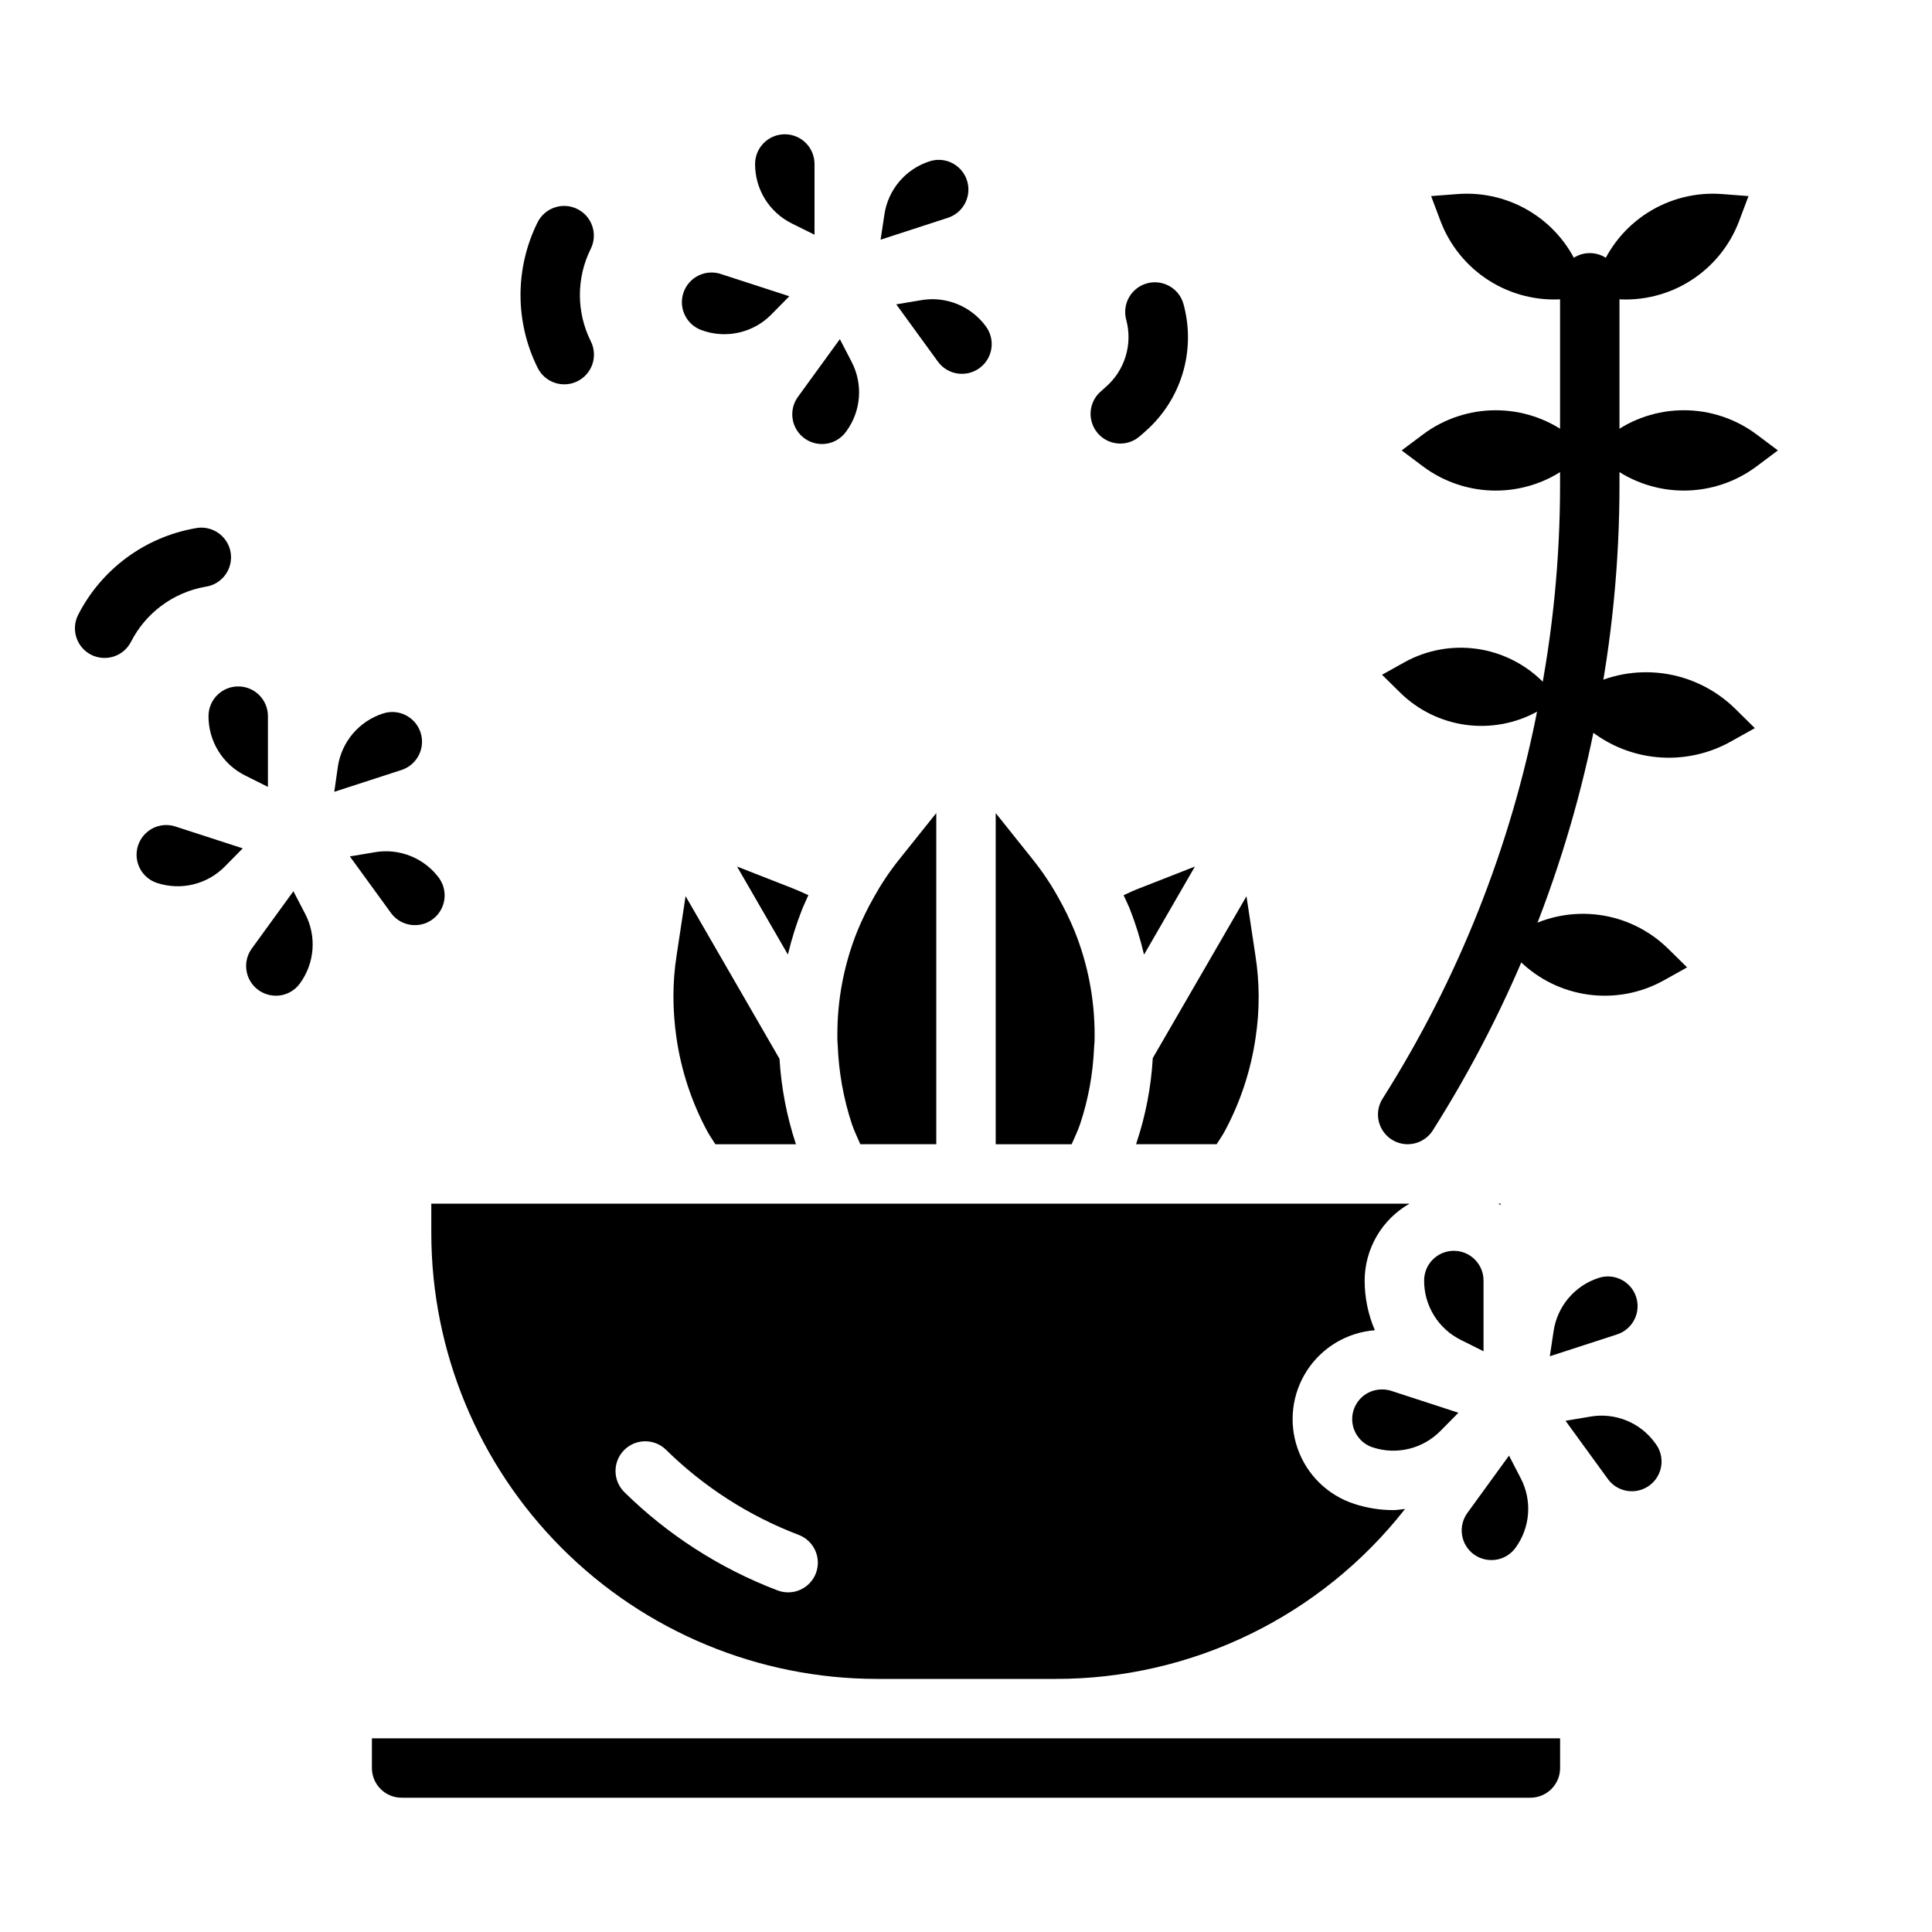
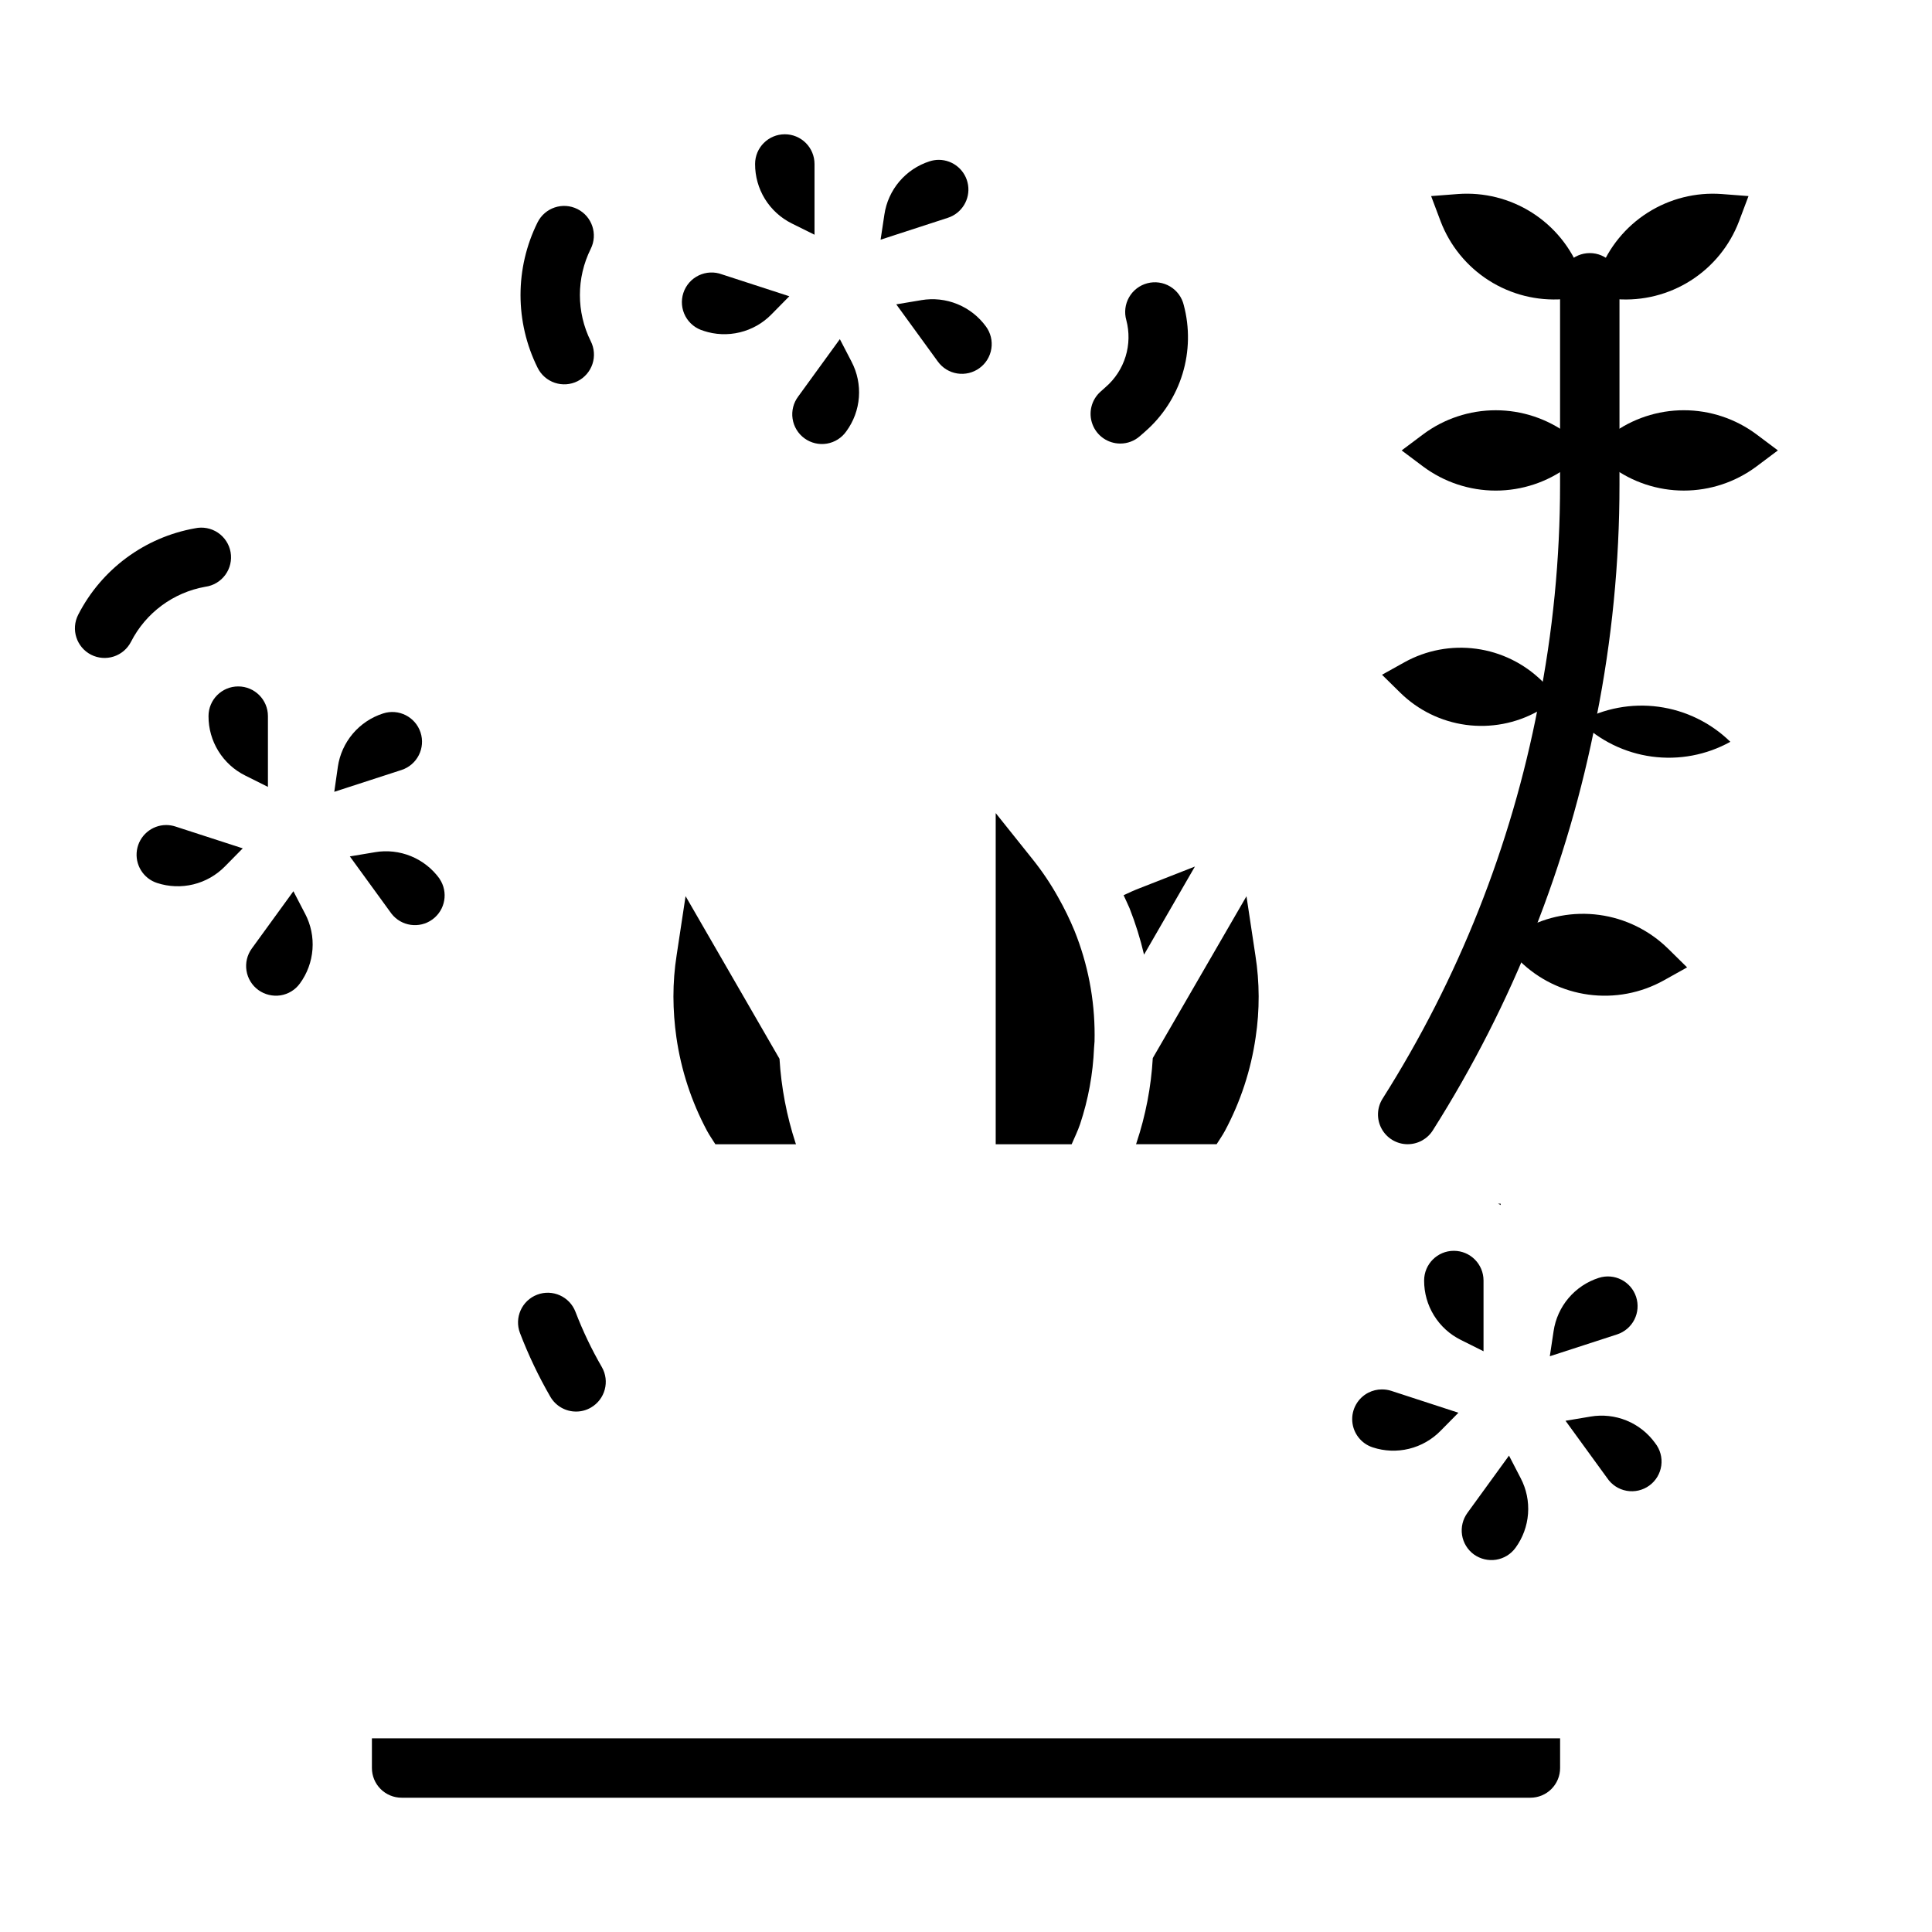
<svg xmlns="http://www.w3.org/2000/svg" fill="#000000" width="800px" height="800px" version="1.1" viewBox="144 144 512 512">
  <g>
    <path d="m203.61 373.61c-2.289 2.332-5.184 3.984-8.363 4.758-3.176 0.777-6.508 0.648-9.613-0.367-3.684-1.195-5.945-4.891-5.344-8.715 0.605-3.82 3.898-6.641 7.766-6.644 0.832 0.004 1.652 0.137 2.441 0.395l17.832 5.785zm-4.352-39.828c0-4.348 3.523-7.871 7.871-7.871 4.348 0 7.875 3.523 7.875 7.871v18.754l-6.016-3.008c-2.93-1.453-5.394-3.699-7.113-6.481-1.723-2.785-2.629-5.992-2.617-9.266zm24.215 70.848v0.004c-1.223 1.691-3.07 2.824-5.133 3.148-2.059 0.312-4.164-0.188-5.856-1.402-1.699-1.227-2.836-3.078-3.164-5.148-0.328-2.066 0.18-4.18 1.414-5.871l11.02-15.176 3.102 5.977 0.004-0.004c1.52 2.898 2.195 6.168 1.949 9.434-0.246 3.269-1.398 6.398-3.336 9.043zm37-27.758v0.004c2.391 3.516 1.551 8.297-1.891 10.797-3.441 2.496-8.246 1.809-10.848-1.555l-11.02-15.16 6.637-1.109-0.004-0.004c3.231-0.551 6.551-0.184 9.582 1.059 3.031 1.246 5.652 3.312 7.566 5.973zm-26.938-29.668h-0.004c0.477-3.234 1.852-6.273 3.965-8.77 2.117-2.496 4.887-4.348 8.004-5.352 4.129-1.359 8.582 0.887 9.945 5.019 1.359 4.133-0.887 8.586-5.019 9.945l-17.84 5.793z" />
    <path d="m405.3 230.54c1.234 1.688 1.746 3.801 1.418 5.871-0.324 2.066-1.461 3.922-3.156 5.148-1.695 1.234-3.809 1.742-5.875 1.414-2.07-0.324-3.922-1.465-5.148-3.16l-11.02-15.16 6.637-1.109v-0.004c3.227-0.547 6.539-0.184 9.57 1.055 3.027 1.238 5.652 3.297 7.574 5.945zm-26.93-29.664c0.473-3.238 1.848-6.277 3.961-8.773 2.117-2.496 4.887-4.348 8.004-5.348 0.789-0.258 1.617-0.391 2.449-0.395 3.867 0.008 7.156 2.828 7.758 6.648 0.602 3.82-1.664 7.516-5.344 8.711l-17.832 5.801zm-8.707 38.965v0.004c1.52 2.894 2.195 6.164 1.953 9.426-0.242 3.262-1.398 6.391-3.332 9.031-1.207 1.734-3.062 2.91-5.148 3.262-2.086 0.352-4.223-0.152-5.934-1.395-1.711-1.242-2.848-3.121-3.16-5.211-0.312-2.09 0.23-4.219 1.508-5.906l11.02-15.176zm-17.68-60.258c2.086 0 4.09 0.828 5.566 2.305 1.477 1.477 2.305 3.481 2.305 5.566v18.75l-6.055-3.004c-2.922-1.461-5.379-3.707-7.094-6.488-1.711-2.785-2.609-5.988-2.598-9.258 0-4.348 3.527-7.871 7.875-7.871zm-21.5 52.09c-2.07-0.574-3.82-1.969-4.836-3.859-1.02-1.895-1.219-4.121-0.555-6.164 0.664-2.043 2.137-3.727 4.074-4.66 1.938-0.93 4.168-1.031 6.18-0.273l17.832 5.793-4.723 4.793c-2.289 2.348-5.195 4-8.379 4.769-3.184 0.773-6.523 0.637-9.633-0.398z" />
    <path d="m297.02 199.4c-3.887-1.941-8.609-0.363-10.555 3.519-6.027 12.137-6.027 26.391 0 38.527 0.922 1.883 2.559 3.32 4.547 3.992s4.164 0.523 6.039-0.414c1.879-0.941 3.305-2.59 3.961-4.582 0.656-1.992 0.488-4.164-0.465-6.035-3.824-7.699-3.824-16.75 0-24.449 1.941-3.891 0.363-8.617-3.527-10.559z" />
    <path d="m168.14 317.51c1.859 0.945 4.023 1.117 6.008 0.469 1.984-0.645 3.633-2.055 4.578-3.918 3.922-7.668 11.203-13.055 19.68-14.562 2.125-0.285 4.039-1.426 5.305-3.156 1.266-1.73 1.77-3.902 1.398-6.012-0.371-2.109-1.59-3.977-3.371-5.172-1.777-1.191-3.969-1.609-6.062-1.152-13.34 2.375-24.797 10.859-30.961 22.922-1.969 3.871-0.438 8.602 3.426 10.582z" />
    <path d="m435.68 247.77c-2.457 2.164-3.316 5.625-2.156 8.688 1.156 3.066 4.09 5.09 7.367 5.09 1.914 0.004 3.762-0.699 5.195-1.969l1.387-1.211v-0.004c4.668-4.074 8.102-9.375 9.91-15.301 1.809-5.93 1.918-12.246 0.32-18.23-0.496-2.059-1.797-3.828-3.613-4.91-1.816-1.086-3.992-1.395-6.039-0.855-2.043 0.535-3.789 1.875-4.836 3.711-1.047 1.836-1.312 4.016-0.734 6.051 0.84 3.164 0.777 6.504-0.184 9.633-0.961 3.133-2.777 5.93-5.25 8.082z" />
    <path d="m296.51 491.66c-1.547-4.062-6.094-6.102-10.156-4.555s-6.102 6.098-4.555 10.16c2.231 5.828 4.922 11.473 8.043 16.879 1.41 2.438 4.012 3.938 6.828 3.934 1.383 0.004 2.738-0.363 3.934-1.062 3.762-2.176 5.051-6.988 2.875-10.754-2.703-4.676-5.035-9.559-6.969-14.602z" />
    <path d="m551.5 332.51 5.941-3.32-4.84-4.762v-0.004c-4.731-4.629-10.828-7.609-17.387-8.496-6.562-0.887-13.23 0.367-19.02 3.578l-5.945 3.312 4.848 4.769c4.727 4.637 10.824 7.621 17.387 8.508 6.559 0.883 13.227-0.371 19.016-3.586z" />
    <path d="m541.01 462.98c0.227 0.125 0.465 0.234 0.684 0.371v-0.371z" />
    <path d="m445.18 446.88c0 0.117-0.094 0.227-0.133 0.348h21.371c0.73-1.172 1.574-2.363 2.195-3.527 4.141-7.734 6.898-16.129 8.148-24.812 1.086-7.199 1.062-14.523-0.07-21.719l-2.363-15.656-24.828 42.887c-0.441 7.652-1.895 15.211-4.32 22.48z" />
    <path d="m540.48 557.34c2.062-0.324 3.91-1.457 5.141-3.148 1.93-2.641 3.082-5.769 3.324-9.031 0.246-3.266-0.43-6.531-1.949-9.43l-3.094-5.977-11.02 15.176v0.004c-1.234 1.691-1.746 3.805-1.422 5.871 0.328 2.07 1.465 3.922 3.16 5.152 1.695 1.207 3.801 1.703 5.859 1.383z" />
    <path d="m447.18 396.99 13.484-23.348-14.648 5.738c-1.449 0.551-2.852 1.203-4.25 1.859 0.52 1.133 1.039 2.219 1.574 3.449v-0.004c1.578 4.004 2.859 8.113 3.84 12.305z" />
    <path d="m537.15 502.1v-18.75c0-4.348-3.523-7.871-7.871-7.871s-7.871 3.523-7.871 7.871c-0.012 3.269 0.891 6.481 2.613 9.262 1.719 2.785 4.184 5.031 7.113 6.481z" />
    <path d="m558.23 223.28 7.086-0.543-2.512-6.668c-2.465-6.481-6.953-11.988-12.805-15.711-5.848-3.719-12.742-5.453-19.652-4.938l-7.086 0.543 2.512 6.676c2.469 6.473 6.961 11.98 12.809 15.699s12.738 5.449 19.648 4.941z" />
    <path d="m510.21 512.21c-1.238 0-2.461 0.293-3.566 0.855-2.836 1.449-4.523 4.461-4.273 7.633 0.25 3.176 2.387 5.887 5.414 6.871 3.109 1.023 6.445 1.152 9.625 0.375s6.074-2.43 8.363-4.769l4.723-4.785-17.844-5.816c-0.789-0.25-1.613-0.371-2.441-0.363z" />
    <path d="m559.61 267.64 5.699-4.273-5.699-4.273c-5.559-4.137-12.301-6.371-19.23-6.371-6.926 0-13.668 2.234-19.227 6.371l-5.699 4.273 5.699 4.273c5.559 4.137 12.301 6.371 19.227 6.371 6.93 0 13.672-2.234 19.23-6.371z" />
    <path d="m604.86 202.64 2.512-6.676-7.086-0.543c-6.91-0.508-13.801 1.227-19.645 4.945-5.848 3.719-10.336 9.227-12.801 15.703l-2.527 6.664 7.086 0.543-0.004 0.004c6.914 0.52 13.812-1.211 19.66-4.93 5.852-3.719 10.344-9.23 12.805-15.711z" />
    <path d="m430.25 441.86c2.164-6.512 3.402-13.293 3.684-20.145 0.125-1.145 0.176-2.297 0.152-3.449 0.012-9.457-1.797-18.828-5.332-27.598-1.254-3.039-2.699-5.996-4.32-8.859-1.961-3.531-4.219-6.894-6.746-10.051l-9.816-12.281v87.758h20.129c0.762-1.777 1.637-3.551 2.25-5.375z" />
    <path d="m565.5 519.41-6.621 1.109 11.02 15.16h0.004c1.184 1.789 3.047 3.016 5.16 3.394 2.109 0.379 4.285-0.117 6.019-1.379 1.738-1.258 2.883-3.172 3.176-5.297 0.293-2.125-0.297-4.277-1.629-5.961-1.91-2.656-4.527-4.727-7.555-5.969-3.031-1.242-6.348-1.609-9.574-1.059z" />
    <path d="m577.59 487.7c-1.344-4.129-5.785-6.387-9.918-5.043-3.113 1-5.883 2.856-7.996 5.352-2.113 2.496-3.484 5.535-3.961 8.77l-1 6.644 17.832-5.793c1.984-0.648 3.633-2.059 4.578-3.918 0.945-1.863 1.113-4.023 0.465-6.012z" />
    <path d="m547.91 390.19-6.219 3.508 5.07 4.984c4.949 4.852 11.332 7.973 18.203 8.902 6.867 0.93 13.852-0.383 19.914-3.746l6.219-3.473-5.07-4.992v0.004c-4.949-4.852-11.332-7.981-18.199-8.914-6.867-0.934-13.852 0.371-19.918 3.727z" />
    <path d="m609.46 259.09c-5.559-4.137-12.301-6.371-19.227-6.371-6.93 0-13.672 2.234-19.227 6.371l-5.699 4.273 5.699 4.273c5.555 4.137 12.297 6.371 19.227 6.371 6.926 0 13.668-2.234 19.227-6.371l5.699-4.273z" />
-     <path d="m563.93 326.36-6.496 3.629 5.297 5.211h0.004c5.172 5.066 11.844 8.328 19.02 9.301 7.176 0.969 14.473-0.402 20.805-3.914l6.496-3.629-5.297-5.211-0.004-0.004c-5.176-5.059-11.848-8.316-19.02-9.289-7.176-0.969-14.469 0.402-20.805 3.906z" />
+     <path d="m563.93 326.36-6.496 3.629 5.297 5.211h0.004c5.172 5.066 11.844 8.328 19.02 9.301 7.176 0.969 14.473-0.402 20.805-3.914c-5.176-5.059-11.848-8.316-19.02-9.289-7.176-0.969-14.469 0.402-20.805 3.906z" />
    <path d="m331.36 443.66c0.645 1.227 1.48 2.363 2.219 3.574h21.371l-0.117-0.301c-2.363-7.234-3.793-14.742-4.258-22.34l-24.891-43.105-2.363 15.609c-0.574 3.644-0.859 7.332-0.855 11.02 0.012 3.613 0.273 7.219 0.785 10.793 1.242 8.66 3.984 17.035 8.109 24.75z" />
    <path d="m376.38 604.67h-133.82v7.871c0 2.09 0.828 4.09 2.305 5.566 1.477 1.477 3.481 2.305 5.566 2.305h299.14c2.09 0 4.09-0.828 5.566-2.305 1.477-1.477 2.305-3.477 2.305-5.566v-7.871z" />
-     <path d="m356.65 384.77c0.527-1.258 1.062-2.363 1.574-3.535-1.387-0.645-2.785-1.289-4.203-1.836l-14.695-5.754 13.477 23.332-0.004 0.004c0.992-4.156 2.277-8.238 3.852-12.211z" />
-     <path d="m369.76 441.9c0.605 1.785 1.473 3.559 2.234 5.328h20.129v-87.758l-9.832 12.297c-2.492 3.109-4.715 6.426-6.652 9.91-1.668 2.93-3.152 5.961-4.438 9.078-3.512 8.742-5.309 18.082-5.289 27.504-0.027 0.934 0.004 1.871 0.094 2.801 0.27 7.09 1.535 14.102 3.754 20.84z" />
-     <path d="m376.38 588.93h47.23c36.18 0.078 70.375-16.52 92.703-44.988v-0.047c-1.016 0.094-2.016 0.301-3.031 0.301-3.531 0-7.035-0.559-10.391-1.652-6.992-2.266-12.527-7.656-14.98-14.586-2.453-6.926-1.543-14.598 2.465-20.758 4.004-6.16 10.652-10.105 17.977-10.672-1.785-4.16-2.707-8.645-2.707-13.176 0.016-4.141 1.125-8.207 3.211-11.785 2.09-3.574 5.086-6.539 8.684-8.586h-259.24v7.871c0.035 31.305 12.488 61.32 34.625 83.457 22.137 22.137 52.152 34.586 83.457 34.621zm-67.008-60.613c3.043-3.106 8.027-3.152 11.133-0.109 10.012 9.844 21.953 17.512 35.07 22.52 1.977 0.727 3.582 2.215 4.457 4.133 0.871 1.914 0.938 4.102 0.188 6.07-0.754 1.969-2.262 3.555-4.191 4.398-1.93 0.848-4.117 0.883-6.074 0.105-15.137-5.777-28.918-14.621-40.473-25.977-1.492-1.465-2.34-3.461-2.363-5.547-0.02-2.09 0.789-4.102 2.254-5.594z" />
    <path d="m517.05 447.23c-2.867 0-5.508-1.562-6.891-4.074-1.383-2.512-1.293-5.578 0.238-8 20.105-31.746 34.078-66.977 41.195-103.87l0.047-0.219 0.047-0.227v-0.004c3.828-19.246 5.754-38.82 5.746-58.441v-53.453c0-4.348 3.527-7.871 7.875-7.871s7.871 3.523 7.871 7.871v53.453c0.008 20.656-2.023 41.266-6.062 61.527 0 0.117 0 0.227-0.062 0.34v-0.004c-7.484 38.824-22.188 75.902-43.344 109.3-1.441 2.285-3.957 3.668-6.66 3.668z" />
  </g>
</svg>